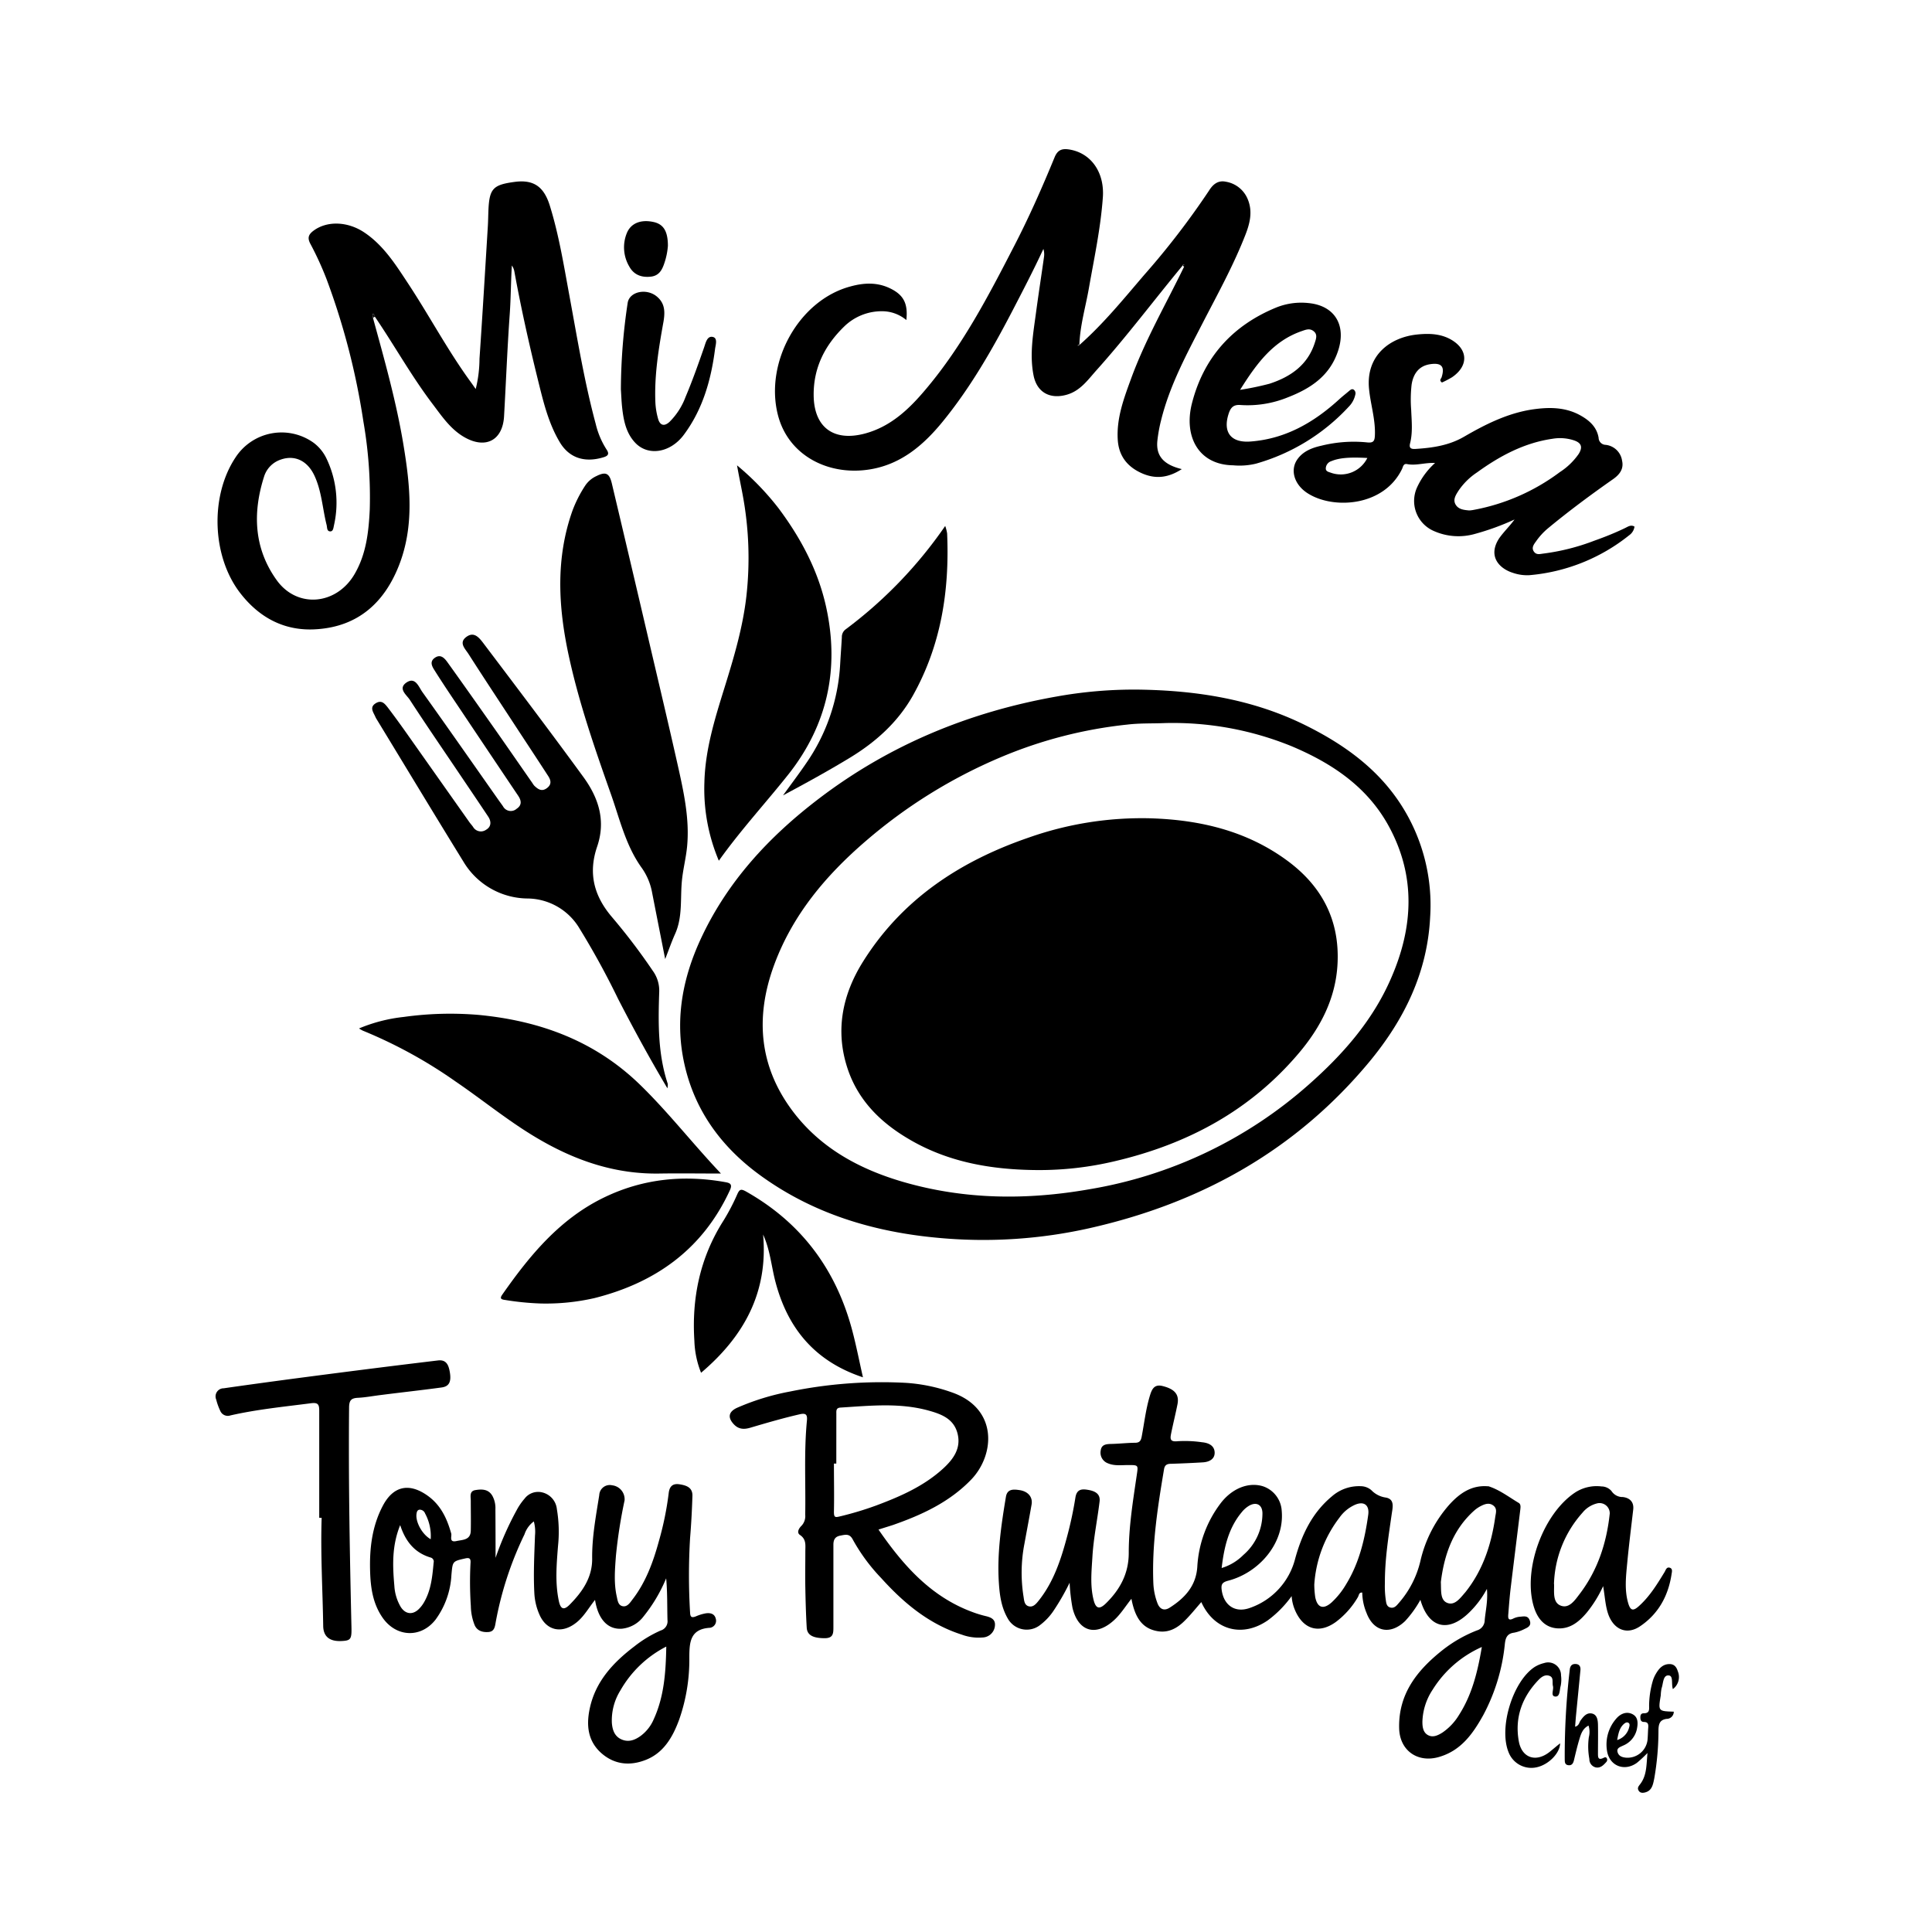
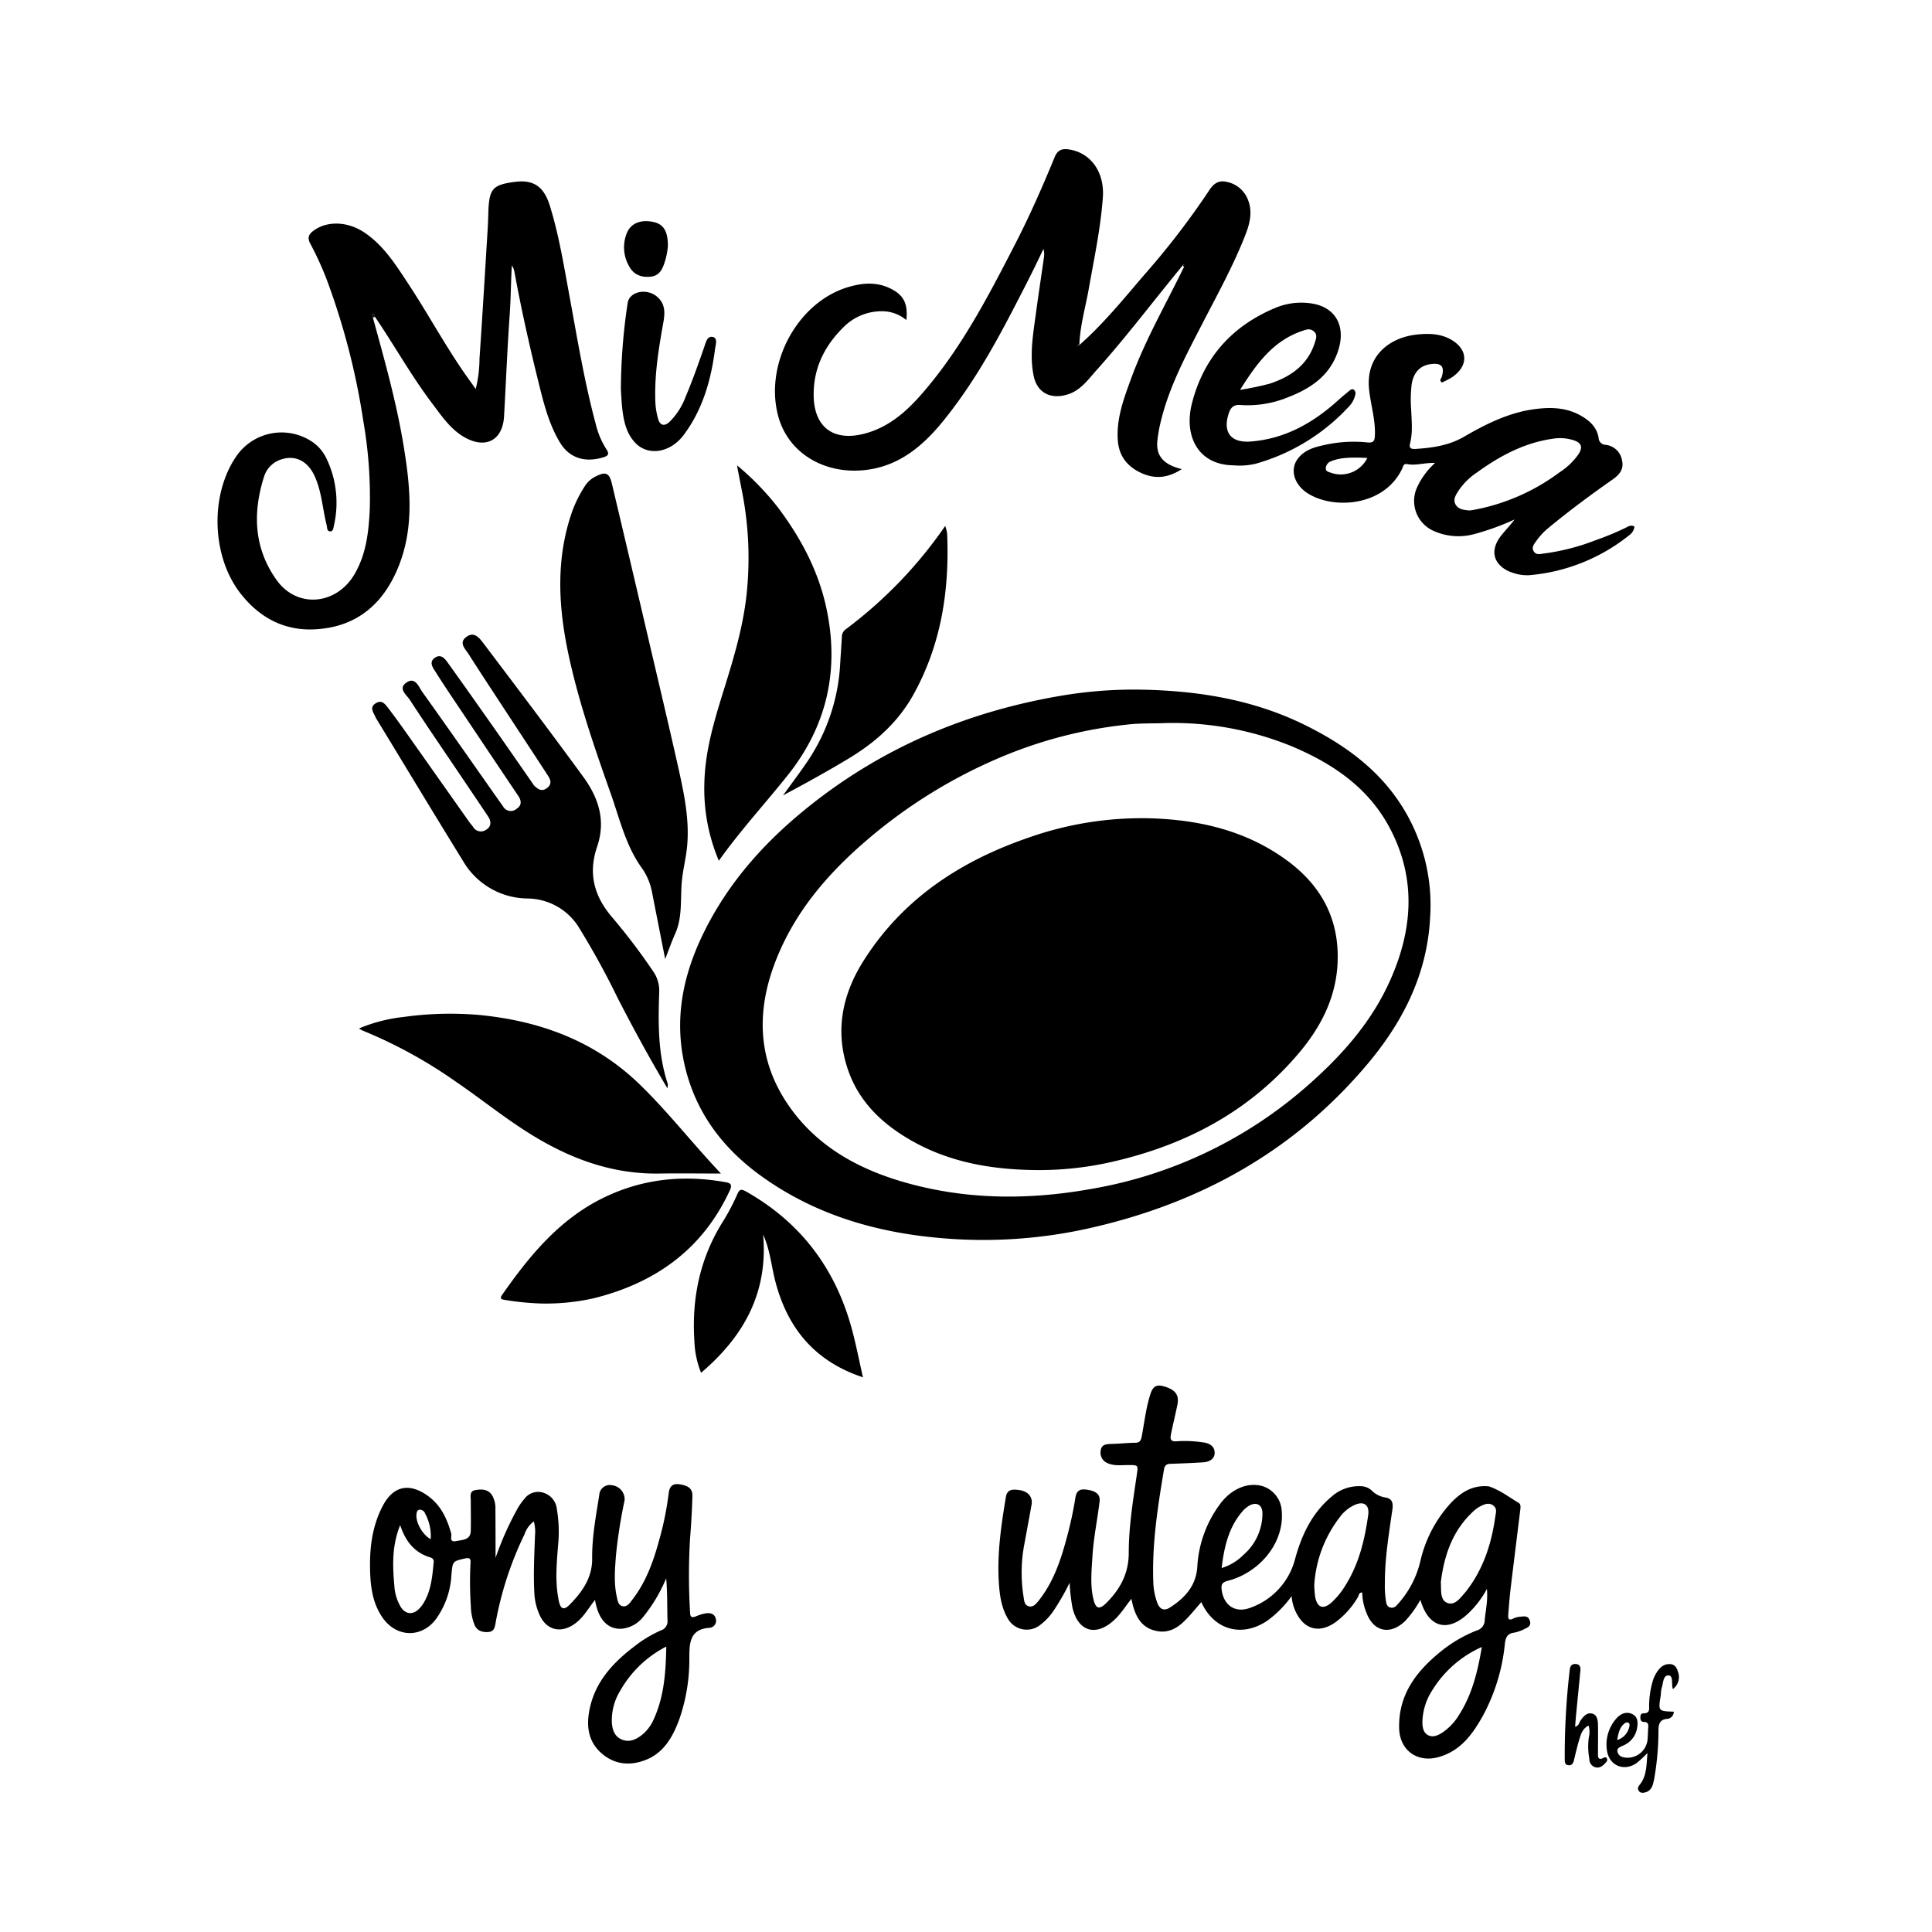
<svg xmlns="http://www.w3.org/2000/svg" id="Capa_1" data-name="Capa 1" viewBox="0 0 512 512">
  <path d="M394.05,421.07a25.34,25.34,0,0,1-4.72,6.28c-5.54,5.41-10.75,4.13-12.91-3.38a28.68,28.68,0,0,1-4.06,5.64c-3.93,3.75-8.31,2.87-10.21-2.15a14.52,14.52,0,0,1-1.14-5.41c-.92-.09-.87.75-1.15,1.2a22.21,22.21,0,0,1-5.82,6.57c-4.47,3.24-8.61,2-10.8-3a11.25,11.25,0,0,1-.94-3.84,29,29,0,0,1-6.28,6.4c-6.73,4.69-14.29,2.69-17.66-4.81-1.5,1.71-2.88,3.46-4.46,5-1.92,1.9-4.2,3.19-7.06,2.72-3.9-.65-6-3.25-7-8.6-1.59,2-2.86,4.11-4.69,5.75-4.8,4.33-9.42,2.92-10.93-3.35a49.92,49.92,0,0,1-.76-6.65,61.78,61.78,0,0,1-4.45,7.71,15.77,15.77,0,0,1-3.56,3.64,5.74,5.74,0,0,1-8.39-1.89c-1.74-3-2.15-6.28-2.36-9.6-.48-7.62.63-15.14,1.88-22.63.36-2.18,2.09-2,3.65-1.77,2.28.36,3.49,1.88,3.15,3.82-.61,3.49-1.28,7-1.91,10.47a40.2,40.2,0,0,0-.23,13.88c.17,1,.17,2.37,1.5,2.64,1.1.22,1.84-.68,2.48-1.47,4-5,5.94-10.93,7.56-17A99.87,99.87,0,0,0,285,396.84c.37-2.29,1.81-2.28,3.4-2s3.28.92,3,3.09c-.58,4.83-1.59,9.61-1.89,14.48-.23,3.86-.66,7.75.3,11.57.59,2.37,1.55,2.63,3.32.88,3.7-3.65,6-7.87,6-13.32,0-6.9,1.11-13.72,2.11-20.54.41-2.78.51-2.75-2.38-2.74-1.77,0-3.57.26-5.28-.48a3,3,0,0,1-1.88-3.38c.21-1.62,1.48-1.71,2.81-1.74,2.09-.05,4.18-.29,6.28-.31,1.16,0,1.54-.48,1.76-1.58.68-3.55,1.08-7.16,2.11-10.65.52-1.75,1.08-3.37,3.38-2.82,3.34.81,4.51,2.31,4,4.87s-1.15,5.12-1.67,7.68c-.26,1.3-.42,2.32,1.68,2.09a31.45,31.45,0,0,1,6.49.27c1.62.15,3.24.79,3.35,2.62s-1.42,2.61-3.12,2.71c-2.78.17-5.57.29-8.36.38-1,0-1.72.19-1.93,1.45-1.68,10-3.25,20-2.83,30.23a16.89,16.89,0,0,0,1.06,5.19c.57,1.58,1.72,2.25,3.27,1.26,4-2.55,7-5.75,7.32-10.87a30.65,30.65,0,0,1,6.11-16.7c3-4,7.41-5.79,11.26-4.61a7.3,7.3,0,0,1,5,6.54c.76,8.55-6,16.36-14.18,18.49-1.64.43-1.92,1-1.73,2.47.56,4.1,3.6,6.16,7.49,4.74a18.66,18.66,0,0,0,12-13.11c1.78-6.42,4.53-12.14,9.73-16.46a10.89,10.89,0,0,1,7.69-2.68,4.35,4.35,0,0,1,2.75,1.05,6.56,6.56,0,0,0,3.65,1.93c2.65.36,2,2.63,1.74,4.46-.87,6.05-1.83,12.1-1.8,18.24a25.24,25.24,0,0,0,.2,4.18c.14.82.12,2,1.23,2.29s1.72-.58,2.33-1.28a25.8,25.8,0,0,0,5.64-11,33.94,33.94,0,0,1,7.74-15.05c2.68-2.93,5.82-5.14,10.1-4.8a.59.59,0,0,1,.23,0c2.95.95,5.38,2.85,8,4.41.58.35.49,1.11.42,1.73-.86,7.07-1.75,14.13-2.6,21.2-.25,2.15-.41,4.31-.58,6.47-.09,1-.13,2,1.41,1.2a4.92,4.92,0,0,1,1.79-.45c1-.08,2-.34,2.48,1s-.4,1.81-1.33,2.23a10.33,10.33,0,0,1-2.8,1c-1.89.23-2.29,1.4-2.47,3a50.54,50.54,0,0,1-5.73,18.87c-2.73,4.9-5.89,9.43-11.81,11.1-5.62,1.59-10.33-1.76-10.47-7.62-.23-9.12,4.76-15.36,11.4-20.65a35.85,35.85,0,0,1,9.2-5.29,2.83,2.83,0,0,0,2.07-2.67C393.67,426.91,394.34,424.32,394.05,421.07Zm-45.75-1.14a24.58,24.58,0,0,0,.25,3.33c.57,2.85,2.16,3.34,4.34,1.4a21,21,0,0,0,3.88-4.87c3.44-5.63,4.92-11.87,5.82-18.31.36-2.51-1-3.69-3.33-2.77a10,10,0,0,0-4.27,3.45A32.65,32.65,0,0,0,348.3,419.93Zm33.54-.68c.11,2.31-.22,4.82,1.75,5.55s3.37-1.28,4.64-2.72l.15-.18c4.64-5.84,6.85-12.64,7.88-19.9.15-1.06.57-2.17-.49-3s-2.19-.46-3.24.07a8.49,8.49,0,0,0-1.9,1.29C384.92,405.5,382.71,412.25,381.84,419.25Zm10.86,17.22a29.36,29.36,0,0,0-13.05,11.34,16.18,16.18,0,0,0-2.7,8.48c0,1.43.21,2.94,1.61,3.6,1.24.6,2.52,0,3.68-.73a15,15,0,0,0,4.42-4.69C390.13,449.05,391.6,443,392.7,436.47Zm-68.95-20.93a13.66,13.66,0,0,0,5.76-3.47,14.49,14.49,0,0,0,5.05-11c0-2.31-1.61-3.18-3.6-2a7.37,7.37,0,0,0-1.89,1.68C325.59,404.92,324.4,410,323.75,415.54Z" />
  <path d="M131.33,412.84a82.59,82.59,0,0,1,5.58-12.61,15.85,15.85,0,0,1,2.09-3.05,4.5,4.5,0,0,1,4.73-1.67,5.08,5.08,0,0,1,3.85,4.45,36.06,36.06,0,0,1,.3,9.74c-.38,4.85-.81,9.75.22,14.59.47,2.21,1.35,2.52,2.93.9,3.31-3.36,5.95-7.14,5.9-12.16-.06-5.69,1-11.24,1.88-16.82a2.79,2.79,0,0,1,3.42-2.59,3.72,3.72,0,0,1,3.29,4,132.15,132.15,0,0,0-2.29,14.66c-.27,3.63-.59,7.27.23,10.88.22,1,.35,2.17,1.43,2.47,1.23.34,2-.78,2.6-1.59,3.63-4.64,5.6-10.06,7.13-15.65a82.75,82.75,0,0,0,2.59-12.67c.21-1.85,1.08-2.65,2.91-2.36s3.45.86,3.38,3.08c-.12,3.72-.31,7.44-.62,11.15a165.06,165.06,0,0,0,0,19.77c.05,1.28.5,1.39,1.52,1a11.57,11.57,0,0,1,2.65-.81c1.13-.16,2.27.05,2.62,1.36a1.89,1.89,0,0,1-1.5,2.47c-5.33.3-5.48,3.92-5.49,7.9A48,48,0,0,1,180,455.68c-1.72,4.7-4.19,9-9.13,10.81-3.95,1.48-7.92,1.16-11.33-1.74-3.76-3.21-4.2-7.43-3.27-11.88,1.5-7.24,6.21-12.28,11.87-16.58a32.29,32.29,0,0,1,6.92-4.18,2.55,2.55,0,0,0,1.83-2.78c-.1-3.67,0-7.34-.35-11.06a41.09,41.09,0,0,1-6,10.11,8.26,8.26,0,0,1-5.68,3.24c-3.73.3-6.34-2.41-7.17-7.63-1.66,2.07-2.84,4.25-4.73,5.83-3.87,3.25-8.09,2.46-10-1.93a16.09,16.09,0,0,1-1.36-5.82c-.26-5.05,0-10.08.18-15.13a10.39,10.39,0,0,0-.31-3.75,7,7,0,0,0-2.47,3.42A90.78,90.78,0,0,0,131.35,430c-.2,1.18-.38,2.38-1.9,2.5s-3-.28-3.67-1.84a14.16,14.16,0,0,1-1-5,96.36,96.36,0,0,1-.09-11.4c.09-1.16-.2-1.54-1.4-1.26-3.42.77-3.32.75-3.66,4.39a21.92,21.92,0,0,1-4.19,11.81c-3.88,5-10.46,4.71-14.08-.54-2.58-3.74-3.16-8-3.28-12.35-.17-6,.52-11.88,3.39-17.3,2.75-5.19,6.9-6.09,11.71-2.74,3.6,2.51,5.27,6.11,6.4,10.14.2.71-.65,2.39,1.32,2,1.68-.38,3.8-.21,3.86-2.76s0-5.28,0-7.92c0-1.11-.43-2.57,1.22-2.84s3.43-.32,4.5,1.51a6.76,6.76,0,0,1,.81,3.56C131.32,404.4,131.33,408.81,131.33,412.84Zm45.24,23.52A29.37,29.37,0,0,0,164.4,448a15,15,0,0,0-2.25,8.58c.14,1.78.66,3.55,2.55,4.38s3.59.18,5.18-1a10.74,10.74,0,0,0,3.37-4.35C176,449.6,176.45,443.16,176.57,436.36Zm-70.52-32.19c-2.25,5.58-2,10.86-1.54,16.13a12.43,12.43,0,0,0,1.65,5.49c1.17,1.9,3,2.26,4.65.8a8.2,8.2,0,0,0,1.58-2c1.87-3.24,2.19-6.87,2.53-10.48a1.11,1.11,0,0,0-.71-1.32C110,411.57,107.51,408.64,106.05,404.17Zm8.09,3.74a12.56,12.56,0,0,0-1.49-6.83,1.52,1.52,0,0,0-1.44-1c-.62.06-.77.59-.84,1.18C110.12,403.36,111.87,406.64,114.14,407.91Z" />
-   <path d="M232.81,405.35c6.52,9.44,13.79,17.71,24.75,21.8a28.86,28.86,0,0,0,3.53,1.1c1.47.34,2.79.83,2.57,2.65a3.39,3.39,0,0,1-3.28,3.05,12.84,12.84,0,0,1-5.48-.75c-8.69-2.77-15.41-8.38-21.38-15A48.58,48.58,0,0,1,226,408c-.85-1.65-1.95-1.3-3.29-1.05s-1.85,1-1.85,2.42c0,7.3,0,14.6,0,21.89,0,1.65-.08,2.86-2.26,2.88-3,0-4.68-.73-4.81-2.77-.21-3.48-.3-7-.37-10.47-.06-3.25,0-6.52,0-9.78,0-1.58.31-3.17-1.41-4.33-1-.66-.23-1.85.38-2.43a3.71,3.71,0,0,0,1-2.95c.15-8.3-.35-16.61.45-24.9.17-1.73-.35-2.08-2-1.69-4.34,1-8.63,2.25-12.9,3.51-1.49.45-3,.58-4.33-.74-1.82-1.83-1.63-3.43.72-4.51a64.24,64.24,0,0,1,14.08-4.32,121,121,0,0,1,30.49-2.3A44.79,44.79,0,0,1,252.27,369c12.29,4.29,11.39,16.54,5.13,23.08-5.77,6-13.09,9.38-20.79,12.07C235.41,404.54,234.18,404.91,232.81,405.35Zm-11.18-17.48H221c0,4.27.09,8.53,0,12.79,0,1.41.27,1.53,1.51,1.22a85.71,85.71,0,0,0,9.69-2.91c6.44-2.41,12.71-5.15,17.85-9.89,2.66-2.46,4.68-5.32,3.71-9.17s-4.16-5.11-7.51-6.05c-7.76-2.19-15.64-1.33-23.51-.84-1.16.07-1.11.8-1.1,1.61C221.64,379.05,221.63,383.46,221.63,387.87Z" />
-   <path d="M84.6,402.23c0-9.47,0-18.93,0-28.4,0-1.72-.39-2.19-2.24-1.95-7.12.92-14.27,1.62-21.29,3.22a2.16,2.16,0,0,1-2.69-1.19,16.06,16.06,0,0,1-1.08-3,2.15,2.15,0,0,1,2-3c5.81-.84,11.63-1.63,17.45-2.41q9.77-1.29,19.53-2.53t19.79-2.44c2.32-.28,2.85,1.39,3.15,3.17.41,2.5-.2,3.75-2.25,4-5.36.73-10.73,1.31-16.1,2-2,.24-4,.63-6,.73-1.8.09-2.34.66-2.36,2.59-.18,19.4.18,38.8.63,58.2.07,3.2-.18,3.56-2.69,3.67-3.11.14-4.76-1.19-4.8-4-.14-9.55-.73-19.09-.41-28.64Z" />
-   <path d="M424.85,420.34a32.36,32.36,0,0,1-4.33,7c-2,2.39-4.35,4.35-7.65,4.2s-5.5-2.37-6.54-6.25c-2.63-9.79,2.72-24.13,11-29.7a10.49,10.49,0,0,1,7.07-1.67,3.53,3.53,0,0,1,2.66,1.22,3.47,3.47,0,0,0,3,1.59c1.74.2,3,1.23,2.76,3.31-.55,4.76-1.15,9.51-1.6,14.28-.33,3.46-.73,7,.23,10.39.6,2.16,1.34,2.36,3,.81,2.78-2.53,4.72-5.7,6.66-8.88.33-.54.53-1.49,1.45-1.16.75.27.51,1.1.43,1.64-.86,5.77-3.48,10.57-8.34,13.85-3.42,2.32-6.81,1-8.35-2.92C425.44,425.75,425.36,423.34,424.85,420.34Zm-13-.53c0,.15,0,.31,0,.46,0,2-.29,4.55,1.88,5.28s3.63-1.48,4.87-3.1c4.81-6.31,7.17-13.55,8-21.34a2.7,2.7,0,0,0-3.42-2.68,7.21,7.21,0,0,0-3.82,2.47A29.6,29.6,0,0,0,411.82,419.81Z" />
  <path d="M443.33,447.63c-.48-1.48.23-3.61-1.21-3.63s-1.33,2.17-1.79,3.43a11,11,0,0,0-.21,1.85c-.69,4.21-.69,4.2,3.45,4.33a1.89,1.89,0,0,1-1.9,1.91c-1.75.24-2.11,1.25-2.16,2.88a74.06,74.06,0,0,1-1.13,13c-.3,1.41-.54,3-2.17,3.54-.57.19-1.45.36-1.91-.34s-.13-1.15.3-1.7c1.85-2.34,1.7-5.15,2-8.34a33.5,33.5,0,0,1-2.79,2.6c-3.3,2.39-7.27.87-7.93-3.14a10.38,10.38,0,0,1,2.37-8.48c1.11-1.35,2.74-2.09,4.35-1.28s1.5,2.52,1.16,4.12a6.09,6.09,0,0,1-3.65,4.23c-.7.36-1.79.61-1.42,1.78.31,1,1.18,1.31,2.19,1.41a5.34,5.34,0,0,0,5.72-4.6c.11-1.08.11-2.17.19-3.25.07-.84.07-1.59-1.08-1.61-.81,0-1-.51-1-1.24s.29-1.07.93-1.06c1.59,0,1.4-1.09,1.39-2.09a24.3,24.3,0,0,1,.95-6.41,8.47,8.47,0,0,1,.92-2.09c.82-1.38,1.87-2.51,3.66-2.45,1.2.05,1.75.86,2.07,1.89A4,4,0,0,1,443.33,447.63Zm-14.77,13.5a4.68,4.68,0,0,0,3.17-3.32c.13-.46.26-1-.2-1.26s-.92.09-1.24.37C429.13,458,428.9,459.4,428.56,461.13Z" />
-   <path d="M413.44,462c0,2.49-2.94,5.66-6.26,6.36a6.46,6.46,0,0,1-7.36-3.92c-2.7-6.43,1-18.77,6.84-22.65a8.49,8.49,0,0,1,2.54-1.06,3.41,3.41,0,0,1,4.49,3.3,8.32,8.32,0,0,1-.1,2.78c-.3,1-.13,2.91-1.44,2.79s-.34-1.81-.6-2.76.27-2.24-.87-2.7-2.1.19-2.9,1c-4.4,4.56-6.4,10-5.29,16.27.79,4.47,4.53,5.71,8.13,2.9C411.64,463.49,412.62,462.65,413.44,462Z" />
  <path d="M417.42,457.6c1.07-.29,1.07-1.13,1.45-1.66.76-1.05,1.6-2.13,3-1.84s1.58,1.77,1.61,3c.05,2.48,0,5,0,7.45,0,1-.07,2.07,1.49,1.3.26-.13.59-.29.82.07a.85.85,0,0,1-.14,1.07c-.73.81-1.53,1.63-2.76,1.39a2.21,2.21,0,0,1-1.69-2.22,18.2,18.2,0,0,1-.14-5.8,5.53,5.53,0,0,0-.08-3.06c-1.54.76-2,2.18-2.41,3.55-.56,1.84-1,3.72-1.45,5.6-.2.87-.59,1.49-1.54,1.34s-.89-.91-.91-1.63A195.14,195.14,0,0,1,416,442.49c.11-1.07.62-1.58,1.62-1.51s1.29.78,1.21,1.64c-.38,4-.78,8-1.17,12C417.57,455.59,417.5,456.55,417.42,457.6Z" />
  <path d="M98.84,84.24c3.07,11.21,6.24,22.4,8.12,33.89,1.75,10.67,2.86,21.35-1.26,31.79-3.87,9.79-10.77,16-21.49,16.81-8.5.69-15.36-2.86-20.54-9.55-7.53-9.72-8.05-25.72-1.27-35.93a14.56,14.56,0,0,1,20.74-3.89,11.29,11.29,0,0,1,3.35,4.09,27.11,27.11,0,0,1,2,17.84c-.14.68-.22,1.62-1.06,1.53s-.7-1-.87-1.69c-1.11-4.39-1.3-9-3.28-13.18-1.87-3.91-5.23-5.45-8.91-4.14a6.91,6.91,0,0,0-4.39,4.5c-3.06,9.61-2.7,19,3.32,27.4,5.46,7.66,16,6.65,20.76-1.73,3-5.24,3.64-11,3.93-16.93a117.11,117.11,0,0,0-1.69-23.36A187.34,187.34,0,0,0,86.55,74a84.85,84.85,0,0,0-4.31-9.41c-.86-1.63-.42-2.51.87-3.47,3.55-2.63,9-2.49,13.46.5C101.6,65,104.77,70,108,74.9c5.74,8.68,10.62,17.93,16.77,26.36.36.48.7,1,1.3,1.83a33.65,33.65,0,0,0,1-8c.8-11.75,1.5-23.51,2.22-35.27.08-1.4.09-2.8.15-4.19.26-5.69,1.27-6.67,7-7.43,5.07-.66,7.74,1.35,9.28,6.34,2.38,7.67,3.66,15.58,5.11,23.45,2.13,11.51,4,23.08,7.05,34.39a21.93,21.93,0,0,0,2.88,6.77c.81,1.2.29,1.67-.73,2-5.18,1.61-9.24.13-11.67-3.94-3.09-5.16-4.43-11-5.85-16.72-2.34-9.49-4.46-19-6.22-28.66a4,4,0,0,0-.64-1.47c-.27,4.27-.26,8.54-.56,12.8-.64,9-1,18.12-1.51,27.18-.37,6.36-4.88,8.74-10.51,5.52-3.74-2.14-6.07-5.7-8.58-9-5.54-7.34-10-15.38-15.19-23-.2-.24,0-.85-.61-.65C98.66,83.23,98.8,83.88,98.84,84.24Z" />
  <path d="M286,91.48c6.36-5.6,11.69-12.16,17.17-18.56a209.38,209.38,0,0,0,17.25-22.43c1-1.6,2.34-2.76,4.4-2.34a7.6,7.6,0,0,1,5.87,4.71c1.33,3.23.53,6.39-.67,9.44-3.13,8-7.24,15.46-11.14,23-4.32,8.4-8.86,16.72-11.16,26a39,39,0,0,0-1,5.46c-.43,4,1.58,6.38,6.47,7.56-3.41,2.2-6.7,2.73-10.33,1.21-4-1.69-6.35-4.58-6.64-8.93-.38-5.78,1.64-11.09,3.57-16.37,3.76-10.27,9.25-19.73,14-29.54,0-.19.1-.5,0-.56s-.35,0-.41.27C305.8,79.57,298.64,89.11,290.68,98c-2.35,2.61-4.38,5.64-8.11,6.64-4.4,1.19-7.77-.7-8.66-5.12-1.13-5.66-.07-11.27.67-16.86.66-4.9,1.42-9.79,2.11-14.69a4.9,4.9,0,0,0-.18-2c-2.59,5.59-5.41,11-8.23,16.44-5.39,10.35-11.19,20.46-18.61,29.51-5,6.08-10.86,11.07-18.94,12.44-11,1.88-21.86-3.54-24.6-14.48-3.5-13.93,5.58-30.26,19.15-33.94,3.56-1,7.13-1.21,10.61.48s4.79,3.91,4.3,8.4a10,10,0,0,0-6.36-2.34,14.23,14.23,0,0,0-10.06,4c-5.16,5-8.2,10.94-8.14,18.26.07,8.48,5.25,12.35,13.52,10.17,7-1.86,11.93-6.64,16.4-12,9.55-11.37,16.38-24.44,23.13-37.55,4-7.72,7.51-15.67,10.81-23.7.79-1.91,1.93-2.33,3.77-2.06,5.86.88,9.53,6.08,9,12.82-.59,8.1-2.29,16-3.7,24-.88,5-2.36,9.94-2.52,15.08-.1-.22-.22-.24-.35-.06s0,.15,0,.22Z" />
  <path d="M401.37,137.67a68,68,0,0,1-10.6,3.85,16,16,0,0,1-10.86-.83,8.67,8.67,0,0,1-4.39-11.49,19.82,19.82,0,0,1,4.79-6.51c-2.73-.12-5.05.77-7.42.3-1-.2-1.07.74-1.34,1.3C366.8,134.09,353.83,135,347,131c-4-2.27-5.35-6.52-3-9.52,1.53-2,3.89-2.86,6.2-3.37a35.41,35.41,0,0,1,12-.88c1.92.24,2.12-.46,2.17-2.1.12-4.15-1.19-8.09-1.57-12.17-.82-8.91,5.72-13.58,12.73-14.31,3-.31,6.06-.27,8.84,1.25,4.7,2.59,4.92,7,.46,10.06a26,26,0,0,1-2.69,1.41c-.84-.58-.24-1-.12-1.33.95-2.91,0-4-3.09-3.51-2.71.43-4.36,2.28-4.84,5.4a35.19,35.19,0,0,0-.11,6.73c.12,2.94.44,5.89-.29,8.8-.32,1.27.2,1.59,1.43,1.51,4.49-.28,8.84-.9,12.86-3.23,5.94-3.45,12.08-6.5,19-7.35,4-.5,8-.4,11.72,1.63,2.46,1.35,4.45,3.08,4.95,6a1.91,1.91,0,0,0,1.87,1.87,4.93,4.93,0,0,1,4.35,4.22c.49,2.19-.69,3.68-2.4,4.88-5.9,4.13-11.68,8.42-17.22,13a17.51,17.51,0,0,0-3.14,3.41c-.57.8-1.32,1.69-.65,2.72s1.65.69,2.57.58a57.9,57.9,0,0,0,13.4-3.38c2.82-1,5.61-2.11,8.31-3.42.71-.35,1.5-.91,2.42-.34a3.39,3.39,0,0,1-1.44,2.31,48.92,48.92,0,0,1-26.44,10.56,11.52,11.52,0,0,1-4.34-.62c-3.65-1.14-6.72-4.42-3.66-9.13C398.5,140.94,400.06,139.46,401.37,137.67Zm-12.07-2.4c.36,0,.67-.05,1-.1a54.73,54.73,0,0,0,23.08-10.06,17.89,17.89,0,0,0,5-4.83c1.1-1.79.72-2.9-1.23-3.57a11.85,11.85,0,0,0-5.73-.43c-7.51,1.08-14,4.58-20,8.92a17.68,17.68,0,0,0-4.92,4.87c-.69,1.1-1.52,2.32-.75,3.64S388,135.14,389.3,135.27Zm-26.94-13.9c-4.89-.27-7.53,0-9.54.84a2.08,2.08,0,0,0-1.47,1.87c-.05.94.89,1,1.46,1.24A7.86,7.86,0,0,0,362.36,121.37Z" />
  <path d="M326.8,123.31c-9.21-.12-13.15-7.69-10.92-16.43,3.1-12.14,10.72-20.62,22.35-25.39a17.78,17.78,0,0,1,8.66-1.16c6.77.7,9.93,5.78,7.75,12.54s-7.35,10.11-13.43,12.46a28.18,28.18,0,0,1-12.49,2c-1.84-.14-2.59.69-3.11,2.29-1.6,4.9.56,7.76,5.73,7.39,9.3-.68,16.86-5.06,23.58-11.2.85-.78,1.77-1.49,2.65-2.24.37-.31.76-.61,1.23-.27a1.21,1.21,0,0,1,.37,1.28,6.5,6.5,0,0,1-1.75,3.22,53.23,53.23,0,0,1-24.56,15.07A18.39,18.39,0,0,1,326.8,123.31Zm1.85-20a76.37,76.37,0,0,0,7.79-1.62c5.57-1.82,10.11-4.94,12-10.86.32-1,.76-2.14-.24-3s-2-.52-3-.16C337.48,90.24,333.06,96.27,328.65,103.29Z" />
  <path d="M164.54,103.19a157,157,0,0,1,1.8-22.92c.48-3.09,5.2-4,7.9-1.54,2,1.77,2,4,1.61,6.41-1.29,7.16-2.49,14.33-2.16,21.67a19.31,19.31,0,0,0,.69,4.1c.49,1.85,1.65,2.19,3.06.88a18.23,18.23,0,0,0,4.22-6.55c1.83-4.32,3.39-8.74,4.93-13.16.42-1.2.78-3.06,2.24-2.8s.81,2.13.67,3.18c-1.05,8.19-3.25,16-8.26,22.74-3.53,4.77-9.39,5.76-12.83,2.21-2.48-2.56-3.15-5.94-3.53-9.35C164.7,106.44,164.65,104.81,164.54,103.19Z" />
  <path d="M177,65.15a18.47,18.47,0,0,1-.89,4.44c-.59,1.82-1.37,3.46-3.6,3.72-2.46.29-4.52-.46-5.72-2.64a10,10,0,0,1-.66-8.93c1.06-2.57,3.67-3.63,7-2.92C175.8,59.38,177,61.22,177,65.15Z" />
  <path d="M98.84,84.24c0-.36-.18-1-.1-1,.56-.2.41.41.61.65Z" />
  <path d="M286,91.48l-.31.23c0-.07,0-.17,0-.22s.25-.16.35.06Z" />
  <path d="M313.45,70.43c.06-.22.18-.43.41-.27s0,.37,0,.56Z" />
  <path d="M301.44,182.75c15.46.19,30.48,2.5,44.49,9.44,10.26,5.08,19.41,11.62,25.64,21.52A49.05,49.05,0,0,1,379,243.09c-.74,14.73-6.91,27.15-16,38.17-19.48,23.5-44.65,37.55-74.26,44.22a128.41,128.41,0,0,1-39.46,2.62c-17.42-1.5-33.81-6.35-48.11-16.85-10.7-7.87-17.87-18.16-20.22-31.39-1.89-10.7.14-20.94,4.61-30.71,7.08-15.46,18.3-27.52,31.68-37.67,18.61-14.13,39.63-22.77,62.57-26.86A116.14,116.14,0,0,1,301.44,182.75Zm7.33,8.87c-3.32.14-6.64,0-10,.4a117.6,117.6,0,0,0-33.67,8.7,135.19,135.19,0,0,0-35.7,22.2c-10.52,9.06-19.29,19.45-24.2,32.68-5.25,14.16-4,27.54,5.43,39.59,7.38,9.41,17.54,14.79,28.82,18.06,16.2,4.68,32.63,4.82,49.16,1.93a116.49,116.49,0,0,0,58.21-27.74c9.06-8,17-17,21.86-28.27,5.89-13.52,6.58-27.09-.71-40.35-5.72-10.4-15.09-16.61-25.72-21.08A83.31,83.31,0,0,0,308.77,191.62Z" />
  <path d="M176.87,288.41c-4.79-8.05-9-15.81-13.05-23.66a211.88,211.88,0,0,0-10.21-18.64,16.2,16.2,0,0,0-13.8-8,20,20,0,0,1-17-9.77c-7.77-12.6-15.41-25.28-23.11-37.93-.16-.26-.26-.55-.4-.82-.56-1.13-1.27-2.25.26-3.21s2.36.06,3.12,1c1.69,2.21,3.32,4.46,4.93,6.73Q116,206,124.37,217.85c.31.45.7.84,1,1.29a2.39,2.39,0,0,0,3.47.74c1.35-.78,1.4-2.17.55-3.45-2.74-4.12-5.52-8.21-8.28-12.31-4.19-6.21-8.43-12.39-12.51-18.67-.83-1.28-3.15-2.9-1-4.49,2.43-1.76,3.33,1,4.32,2.42,6.83,9.55,13.55,19.19,20.31,28.8.35.5.73,1,1.08,1.51a2.33,2.33,0,0,0,3.62.63c1.39-.93,1.27-2.12.41-3.41q-7.56-11.24-15.1-22.52c-2.36-3.52-4.72-7-7-10.62-.7-1.09-1.51-2.4,0-3.45s2.54.07,3.31,1.14c4.24,5.9,8.42,11.84,12.6,17.78,3.33,4.74,6.62,9.51,9.93,14.26a4.63,4.63,0,0,0,.54.75c.95.89,1.92,1.61,3.26.65s1.16-2.06.41-3.22c-2.77-4.28-5.58-8.53-8.37-12.79-4.26-6.53-8.56-13-12.77-19.59-.88-1.38-2.7-3-.48-4.57,2-1.41,3.33.27,4.5,1.82,8.86,11.73,17.74,23.44,26.4,35.32,4.13,5.65,6,11.68,3.68,18.49-2.42,7.07-.84,13.1,3.94,18.69A162.64,162.64,0,0,1,173,257.28a8.94,8.94,0,0,1,1.7,5.62c-.28,8.21-.37,16.41,2.27,24.35A4.93,4.93,0,0,1,176.87,288.41Z" />
  <path d="M176.28,254.16c-1.24-6.3-2.35-11.91-3.45-17.53a16.4,16.4,0,0,0-2.71-6.56c-4.29-5.91-5.87-13-8.25-19.7-4.27-12.1-8.49-24.23-11.19-36.82-2.74-12.79-3.45-25.53,1-38.14a33.31,33.31,0,0,1,3.43-6.76,7.21,7.21,0,0,1,3-2.51c2.39-1.18,3.35-.76,4,1.84q4.9,20.65,9.73,41.32c2.73,11.68,5.51,23.34,8.11,35,1.45,6.57,2.78,13.2,2.14,20-.29,3.07-1.09,6.08-1.38,9.14-.46,4.74.24,9.6-1.84,14.14C178,249.53,177.3,251.55,176.28,254.16Z" />
  <path d="M190.5,228.1a48.78,48.78,0,0,1-3.83-20.73c.21-8.69,2.76-16.86,5.29-25s4.9-16.06,5.85-24.45a91,91,0,0,0-1-26.82c-.46-2.49-1-5-1.49-7.78a72.06,72.06,0,0,1,11,11.37c5.93,7.93,10.52,16.55,12.64,26.29,3.52,16.2.36,31-9.9,44.08C203,212.71,196.38,219.85,190.5,228.1Z" />
  <path d="M191.06,311c-5.78,0-11-.08-16.17,0-11.54.22-22-3.26-31.88-9-7.87-4.54-14.85-10.34-22.33-15.43a124.72,124.72,0,0,0-24.54-13.44,10.42,10.42,0,0,1-1-.58A42.24,42.24,0,0,1,107,269.5a89.12,89.12,0,0,1,19.93-.53c16.24,1.57,30.76,6.91,42.68,18.49C177.11,294.75,183.49,303,191.06,311Z" />
  <path d="M143.31,345.44a73.49,73.49,0,0,1-9.47-.94c-1.09-.14-1.43-.41-.73-1.41,7.29-10.43,15.3-20.14,27.08-25.8,10.21-4.92,21-6,32.08-4,1.26.22,1.87.59,1.15,2.15C186.25,331,173.8,339.91,157.57,344A57.69,57.69,0,0,1,143.31,345.44Z" />
  <path d="M228.69,365c-12.87-4.26-20.11-13.15-23.3-25.74-1-4-1.36-8.17-3.16-12.09,1.37,15.23-5,26.93-16.44,36.63a24.82,24.82,0,0,1-1.77-8.42c-.74-11.41,1.5-22.13,7.71-31.9a56.36,56.36,0,0,0,3.66-7c.6-1.34,1-1.45,2.32-.72,14.68,8.29,23.9,20.73,28.17,36.93C226.92,356.63,227.7,360.63,228.69,365Z" />
  <path d="M250.49,139.38a10.71,10.71,0,0,1,.51,2c.65,15.15-1.59,29.69-9.17,43.12-4,7-9.79,12.16-16.55,16.28-5.79,3.52-11.74,6.78-17.76,10,2-2.79,4.08-5.52,6-8.33a50.91,50.91,0,0,0,9.14-26.58c.13-2.32.31-4.64.44-7a2.51,2.51,0,0,1,.89-2A116.7,116.7,0,0,0,250.49,139.38Z" />
  <path d="M274.89,310.08C262.73,310,251,308,240.44,301.62c-7.38-4.41-13.19-10.28-15.9-18.67-3.24-10-1.25-19.47,4.19-28.14,10.37-16.54,25.74-26.61,43.88-32.84a90.11,90.11,0,0,1,32.32-5.11c13,.41,25.41,3.28,36.18,11.2,9.23,6.78,13.94,15.82,13.35,27.33-.46,9.16-4.49,16.91-10.33,23.79-12.85,15.15-29.4,24-48.52,28.51A86.47,86.47,0,0,1,274.89,310.08Z" />
</svg>